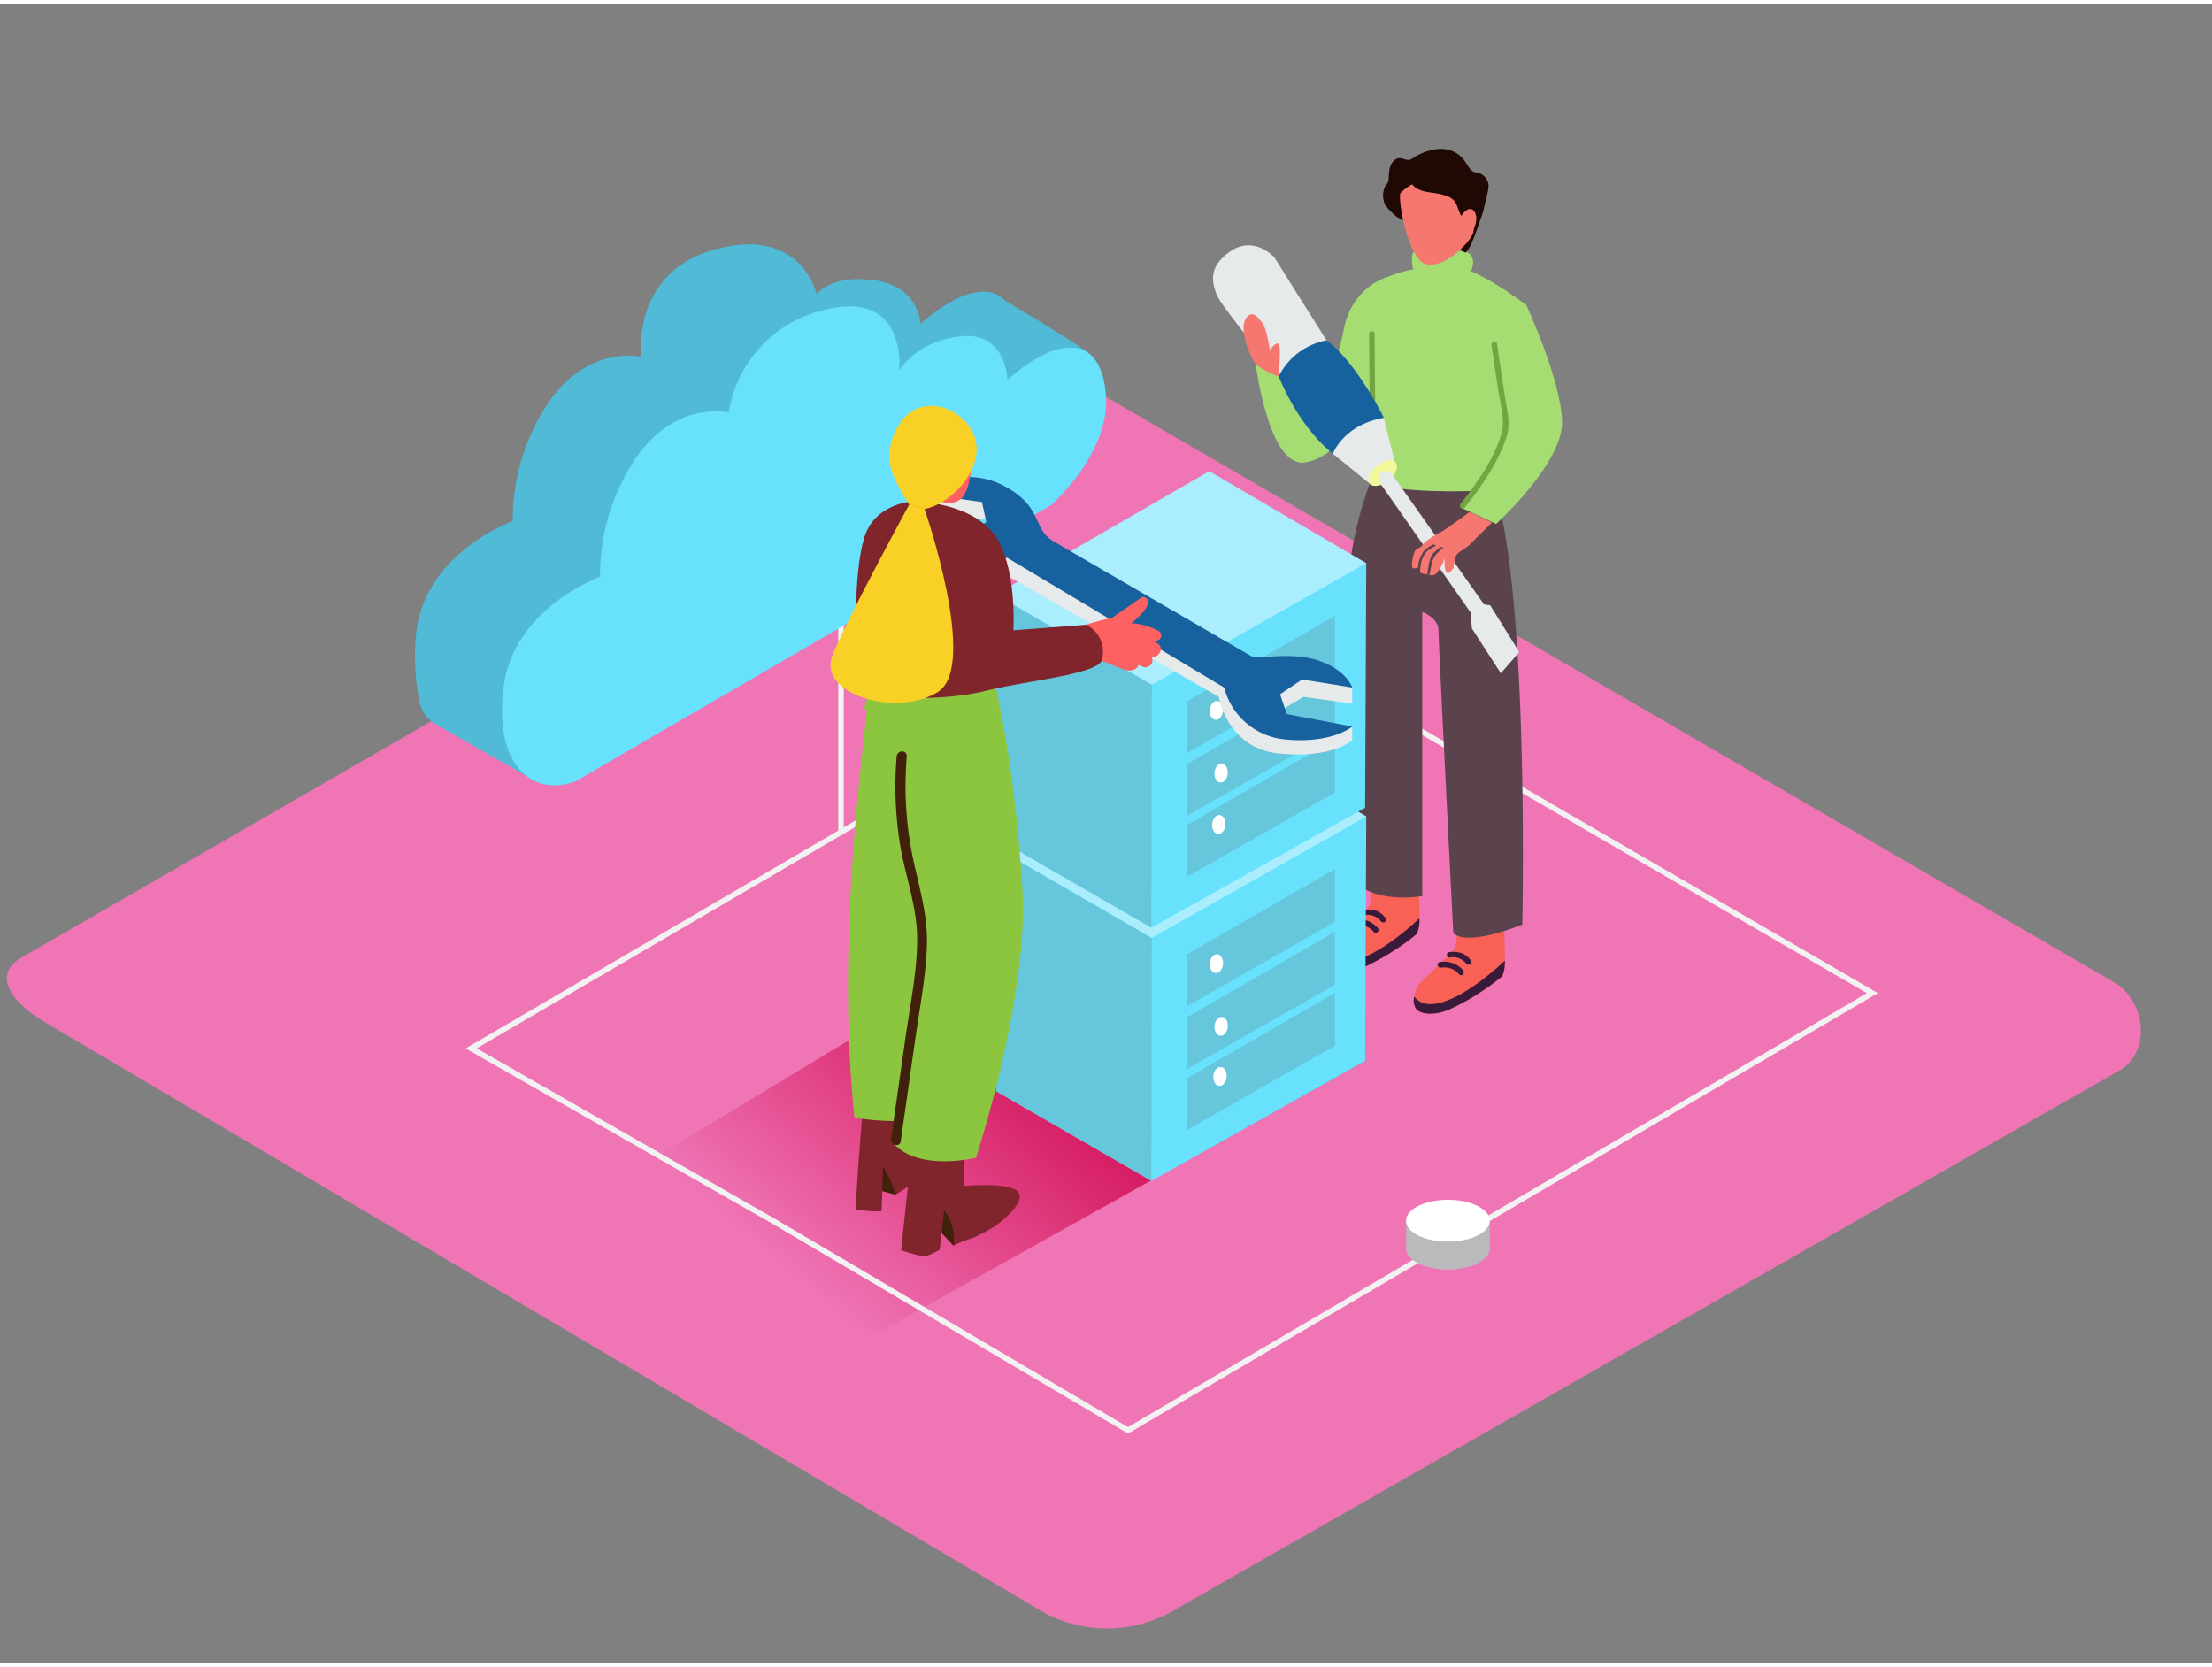
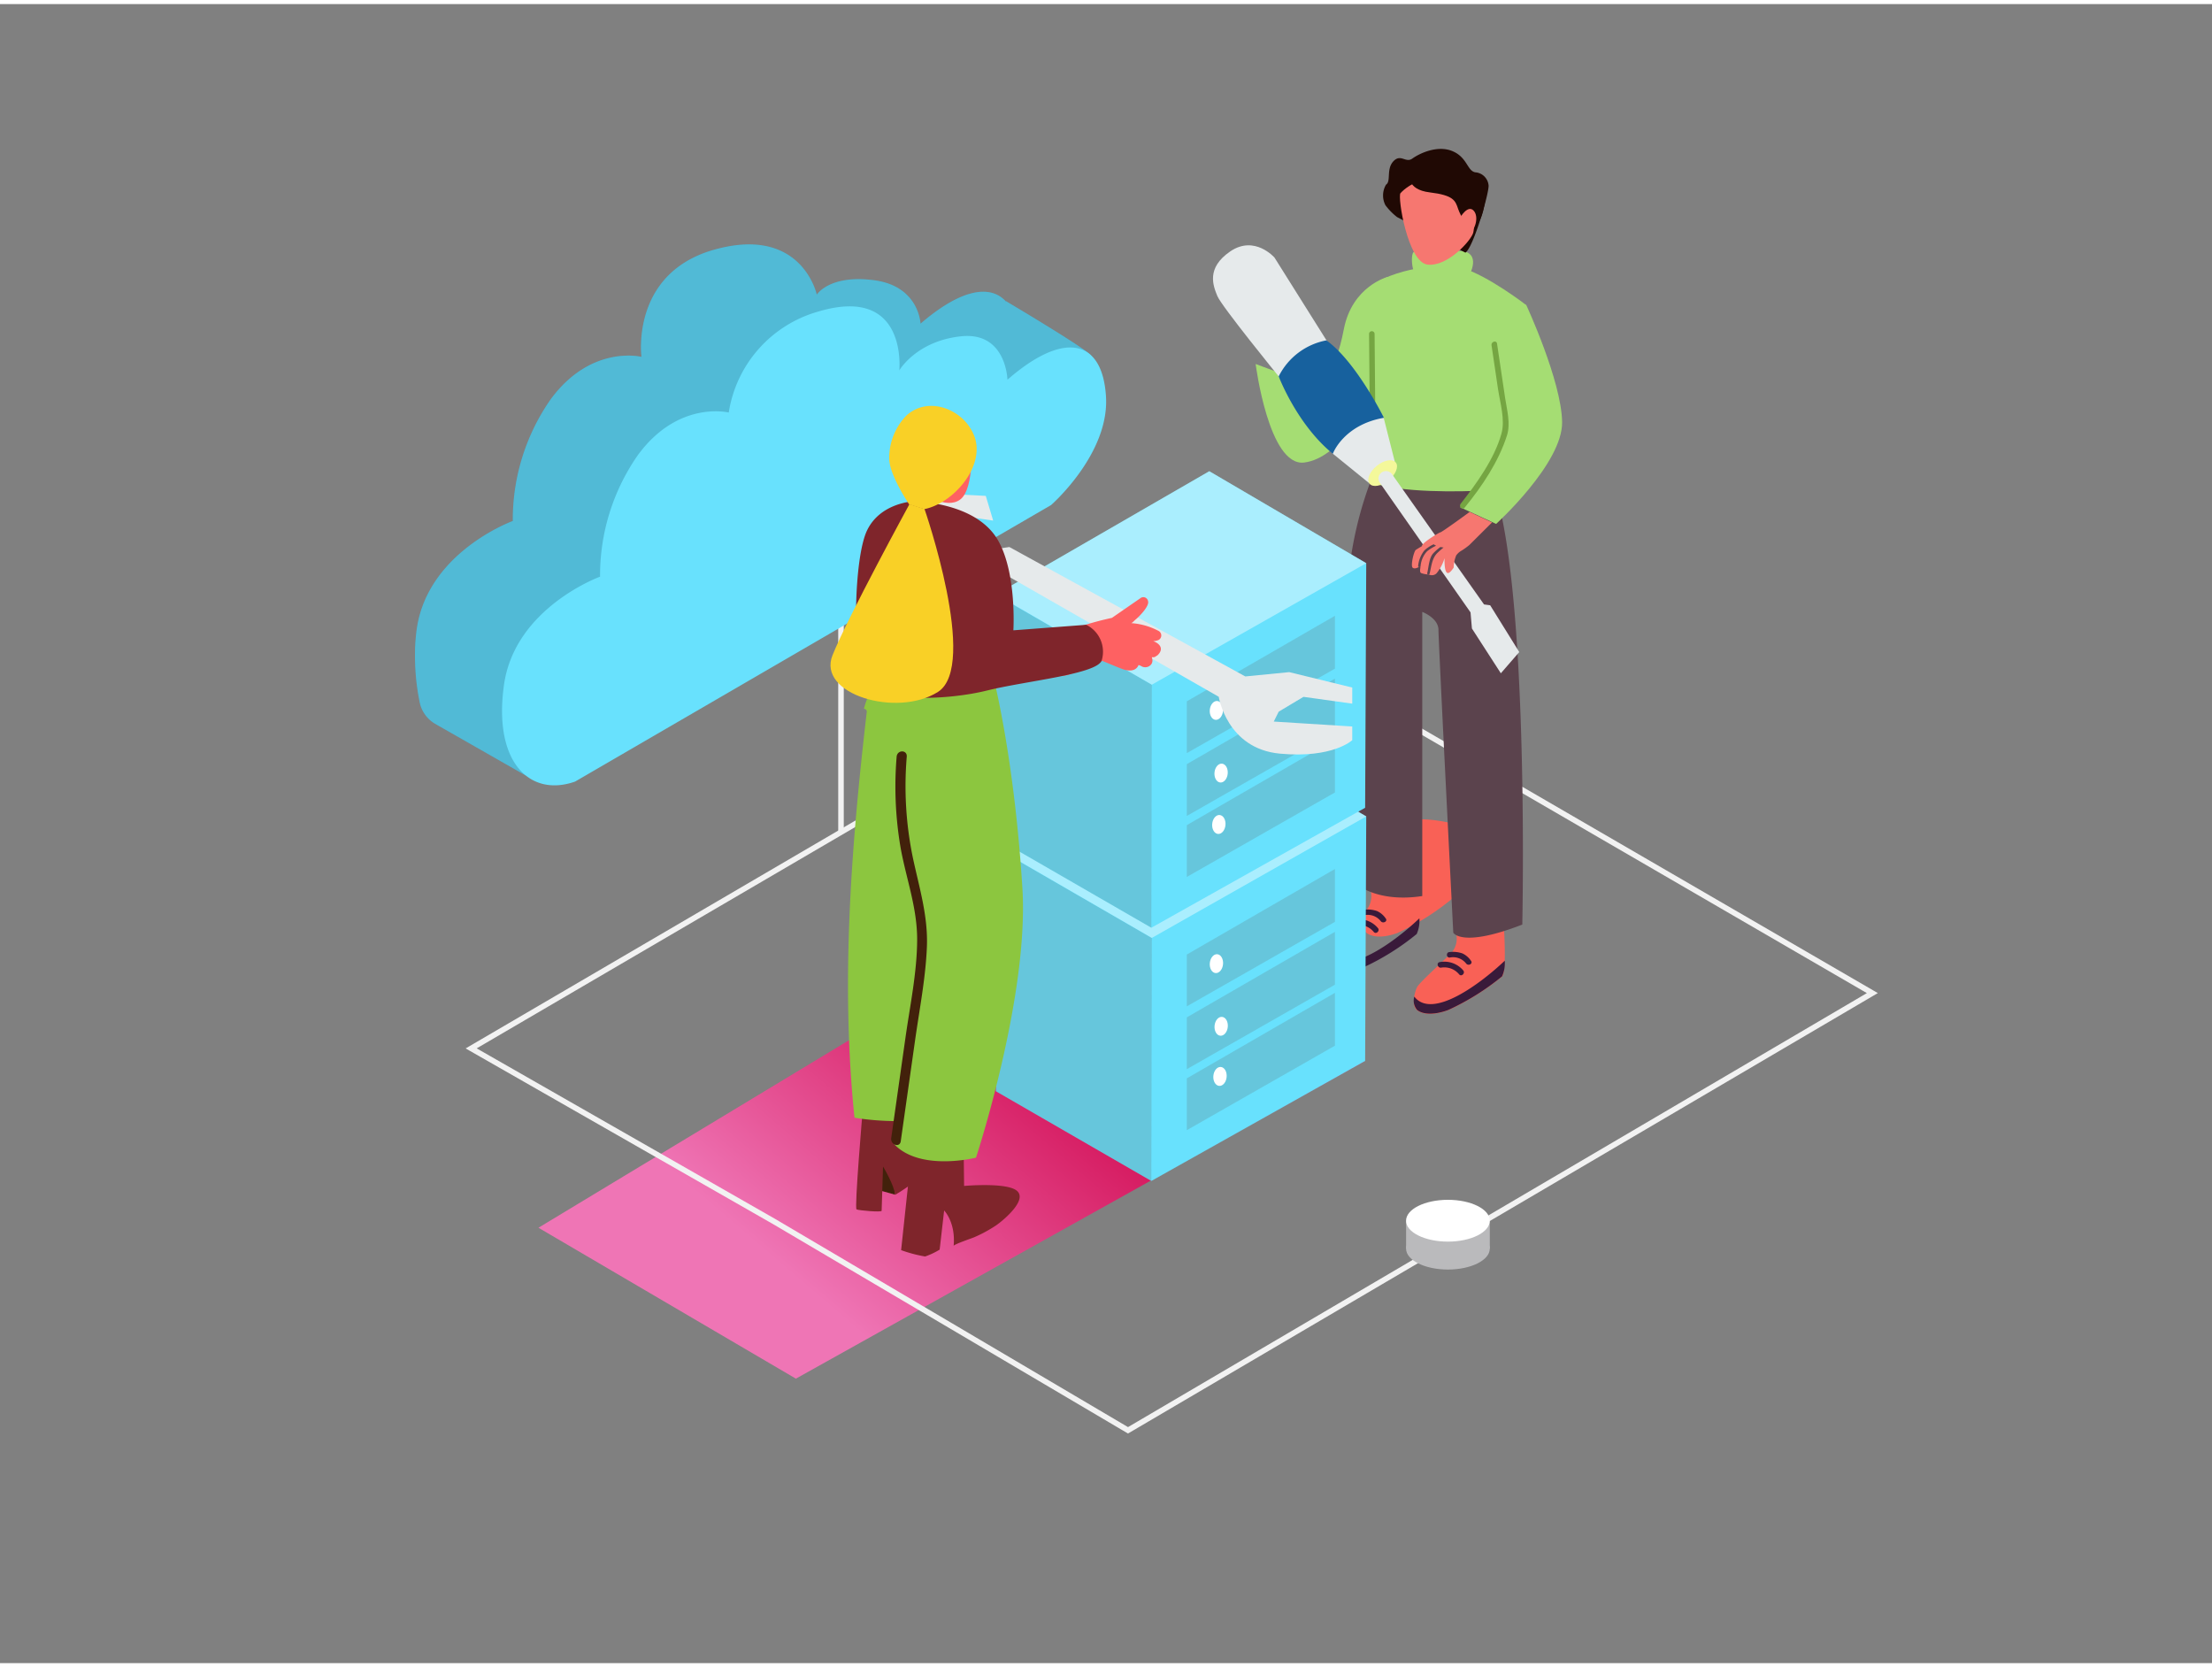
<svg xmlns="http://www.w3.org/2000/svg" id="Layer_2" data-name="Layer 2" viewBox="0 0 400 300" width="406" height="306" class="illustration">
  <rect x="0" y="0" width="400" height="300" fill="#808080" stroke="none" />
  <defs>
    <linearGradient id="linear-gradient" x1="148.26" y1="234.05" x2="187.39" y2="188.35" gradientUnits="userSpaceOnUse">
      <stop offset="0" stop-color="#ef75b5" />
      <stop offset="1" stop-color="#d4145a" />
    </linearGradient>
  </defs>
  <title>PP</title>
-   <path d="M188.48,290.69,8.75,184.47C3,181.26-1.88,176,3.7,172.52l180.37-104c2.71-1.68,6.82-2.78,9.57-1.18L382.3,176.89c5.72,3.32,6.75,12.6,1,15.93L212.17,290.52A23.9,23.9,0,0,1,188.48,290.69Z" fill="#ef75b5" />
  <polygon points="246.86 191.12 143.92 248.56 97.37 221.27 180.1 171.32 210.1 197.91 246.86 191.12" fill="url(#linear-gradient)" />
  <polygon points="139.99 220.15 85.2 188.84 220 110.03 338.58 178.84 203.98 257.9 139.99 220.15" fill="none" stroke="#f2f2f2" stroke-miterlimit="10" />
  <ellipse cx="261.83" cy="225.05" rx="7.57" ry="3.78" fill="#bababc" />
  <polyline points="254.27 225.05 254.27 220 269.4 220 269.4 225.05" fill="#bababc" />
  <ellipse cx="261.83" cy="220" rx="7.57" ry="3.78" fill="#fff" />
  <line x1="152.08" y1="97.11" x2="152.08" y2="150" fill="none" stroke="#f2f2f2" stroke-miterlimit="10" />
  <path d="M197.26,63.51c-1-1.3-15.34-9.79-15.34-9.79l0,.07c-2.93-3.25-8.38-2.11-15.46,4,0,0-.24-6.76-8.35-7.85s-10.41,2.6-10.41,2.6-2.73-12.82-19-8C114,49,116,63.79,116,63.79s-9.17-2.3-16.5,7.79a38,38,0,0,0-6.77,21.89s-15.42,5.58-17.38,19.6a34.37,34.37,0,0,0-.3,3.66l0,.36a41.94,41.94,0,0,0,.81,9,5.86,5.86,0,0,0,2.87,4.08l16.35,9.33a23.34,23.34,0,0,0-1.67-12l80.94-47s6.19-5.45,8.79-12.66l6.23-1.61S198.28,64.81,197.26,63.51Z" fill="#053855" opacity="0.1" />
  <path d="M197.26,63.51c-1-1.3-15.34-9.79-15.34-9.79l0,.07c-2.93-3.25-8.38-2.11-15.46,4,0,0-.24-6.76-8.35-7.85s-10.41,2.6-10.41,2.6-2.73-12.82-19-8C114,49,116,63.79,116,63.79s-9.17-2.3-16.5,7.79a38,38,0,0,0-6.77,21.89s-15.42,5.58-17.38,19.6a34.37,34.37,0,0,0-.3,3.66l0,.36a41.94,41.94,0,0,0,.81,9,5.86,5.86,0,0,0,2.87,4.08l16.35,9.33a23.34,23.34,0,0,0-1.67-12l80.94-47s6.19-5.45,8.79-12.66l6.23-1.61S198.28,64.81,197.26,63.51Z" fill="#053855" opacity="0.1" />
  <path d="M197.26,63.51c-1-1.3-15.34-9.79-15.34-9.79l0,.07c-2.93-3.25-8.38-2.11-15.46,4,0,0-.24-6.76-8.35-7.85s-10.41,2.6-10.41,2.6-2.73-12.82-19-8C114,49,116,63.79,116,63.79s-9.17-2.3-16.5,7.79a38,38,0,0,0-6.77,21.89s-15.42,5.58-17.38,19.6a34.37,34.37,0,0,0-.3,3.66l0,.36a41.94,41.94,0,0,0,.81,9,5.86,5.86,0,0,0,2.87,4.08l16.35,9.33a23.34,23.34,0,0,0-1.67-12l80.94-47s6.19-5.45,8.79-12.66l6.23-1.61S198.28,64.81,197.26,63.51Z" fill="#68e1fd" />
  <path d="M197.26,63.51c-1-1.3-15.34-9.79-15.34-9.79l0,.07c-2.93-3.25-8.38-2.11-15.46,4,0,0-.24-6.76-8.35-7.85s-10.41,2.6-10.41,2.6-2.73-12.82-19-8C114,49,116,63.79,116,63.79s-9.17-2.3-16.5,7.79a38,38,0,0,0-6.77,21.89s-15.42,5.58-17.38,19.6a34.37,34.37,0,0,0-.3,3.66l0,.36a41.94,41.94,0,0,0,.81,9,5.86,5.86,0,0,0,2.87,4.08l16.35,9.33a23.34,23.34,0,0,0-1.67-12l80.94-47s6.19-5.45,8.79-12.66l6.23-1.61S198.28,64.81,197.26,63.51Z" fill="#053855" opacity="0.23" />
  <path d="M104,140.59l86.07-50S200.62,81.37,200,71s-7.51-12.06-17.82-3.08c0,0-.21-8.69-8.35-7.85s-11.21,6.17-11.21,6.17S164.21,50.77,148,55.59a22.59,22.59,0,0,0-16.22,18.27s-9.17-2.3-16.5,7.79a38,38,0,0,0-6.77,21.89s-15.42,5.58-17.38,19.6S95.86,143.47,104,140.59Z" fill="#68e1fd" />
  <path d="M227.06,65.08s2.36,18.57,8.76,17.82S247.3,72.34,247.3,72.34s4.49-20.7,5-20.85c2-.66-1.36-2.16-1.36-2.16S244.49,51,243,58.83s-4.34,10.58-4.34,10.58" fill="#a5dd73" />
-   <path d="M247.91,160.57a3.92,3.92,0,0,1-.8,3.22c-1.22,1.31-5.86,5.42-6.3,6.31s-1.06,3.32,0,4.16,3.12.94,5.64,0a44.67,44.67,0,0,0,9.73-6.08c1.12-1.22,0-13.75,0-13.75s-6.51-1.59-8.7,0Z" fill="#f96156" />
+   <path d="M247.91,160.57a3.92,3.92,0,0,1-.8,3.22s-1.06,3.32,0,4.16,3.12.94,5.64,0a44.67,44.67,0,0,0,9.73-6.08c1.12-1.22,0-13.75,0-13.75s-6.51-1.59-8.7,0Z" fill="#f96156" />
  <path d="M240.31,171.81a2.59,2.59,0,0,0,.51,2.42c1.06.84,3.12.94,5.64,0a44.67,44.67,0,0,0,9.73-6.08,6,6,0,0,0,.48-2.83C252.45,169.35,243.53,176.08,240.31,171.81Z" fill="#391a3a" />
  <path d="M250.58,165.34A3.8,3.8,0,0,0,249,164a5.22,5.22,0,0,0-2.31-.24c-.64,0-.64,1,0,1a3,3,0,0,1,3,1.08C250.1,166.35,251,165.85,250.58,165.34Z" fill="#391a3a" />
  <path d="M249.16,167.07a4.47,4.47,0,0,0-4.27-1.5c-.63.13-.36,1.09.27,1a3.47,3.47,0,0,1,3.29,1.25C248.89,168.25,249.59,167.54,249.16,167.07Z" fill="#391a3a" />
  <path d="M263.35,168.24a3.92,3.92,0,0,1-.8,3.22c-1.22,1.31-5.86,5.42-6.3,6.31s-1.06,3.32,0,4.16,3.12.94,5.64,0a44.67,44.67,0,0,0,9.73-6.08c1.12-1.22,0-13.75,0-13.75s-6.51-1.59-8.7,0Z" fill="#f96156" />
  <path d="M255.75,179.47a2.59,2.59,0,0,0,.51,2.42c1.06.84,3.12.94,5.64,0a44.67,44.67,0,0,0,9.73-6.08,6,6,0,0,0,.48-2.83C267.89,177,259,183.74,255.75,179.47Z" fill="#391a3a" />
  <path d="M266,173a3.8,3.8,0,0,0-1.56-1.34,5.22,5.22,0,0,0-2.31-.24c-.64,0-.64,1,0,1a3,3,0,0,1,3,1.08C265.54,174,266.41,173.52,266,173Z" fill="#391a3a" />
  <path d="M264.6,174.74a4.47,4.47,0,0,0-4.27-1.5c-.63.13-.36,1.09.27,1a3.47,3.47,0,0,1,3.29,1.25C264.33,175.92,265,175.21,264.6,174.74Z" fill="#391a3a" />
  <path d="M249.22,82.9a67.85,67.85,0,0,0-5.65,25.2c-.22,13.78,1.41,50.81,1.41,50.81s3.82,3.67,12.21,2.38V109.91s2.93,1.09,2.93,3.27,2.68,54.74,2.68,54.74,1.5,2.79,12.48-1.47c0,0,1.5-68.81-6.56-82.32" fill="#5b434d" />
  <path d="M248.07,86.54c5.25,1.82,15.61,1.7,21.11,1.38,2.24-2.37,2.84-4.73,4.08-7.29,4.69-9.7,2.72-26.21,2.72-26.21s-7-5.41-11.64-6.71-14.89,1-16.57,3.81-2.3,15.45,0,33.42C247.84,85.26,248,86.23,248.07,86.54Z" fill="#a5dd73" />
  <path d="M256.92,49.41c-1.64.35-1.95-4.19-1.25-4.61s8.38-.47,9.56.06c2.59,1.15,0,5,0,5" fill="#a5dd73" />
  <path d="M266.78,30.42c-1.48-.26-1.43-2.73-4.18-3.85s-6,.49-7.2,1.36-2.08-.9-3.4.46-.48,3.44-1.25,4.18l-.11.08a3.83,3.83,0,0,0-.11,3.72,11.23,11.23,0,0,0,2.11,2.15L265,44.95c1.49-1.05,4.34-11,4.18-12.19A2.6,2.6,0,0,0,266.78,30.42Z" fill="#200904" />
  <path d="M253.25,34.19c-.56.6,1.29,12.5,4.9,12.92s7.88-4.36,8.26-5.78.16-9-1.31-9.76S256.64,30.54,253.25,34.19Z" fill="#f67770" />
  <path d="M254.94,30.76s-.71,2.77,3.61,3.29,4.62,1.49,5.13,3c1,2.85,4,6.16,5-2.39.05-.41-3.06-6.27-6.42-6.73S254.94,30.76,254.94,30.76Z" fill="#200904" />
  <path d="M264.06,38.57s1.36-2.34,2.41-1.23.29,3.72-1.13,4.54" fill="#f67770" />
  <path d="M276,54.42s6.35,13.67,6.48,21.14S270.55,94,270.55,94l-6.49-3s6.62-9.71,6.62-11.61-3.67-15-2.53-18.59S270.77,53.41,276,54.42Z" fill="#a5dd73" />
  <path d="M272.18,71.26l-1.47-9.88c-.09-.63-1.06-.36-1,.27l1.17,7.9c.38,2.58,1.34,5.63.62,8.16-1.27,4.52-4.49,9-7.37,12.65-.4.5.31,1.21.71.71C268,87.22,271,82.73,272.51,78,273.19,75.82,272.51,73.43,272.18,71.26Z" fill="#75a542" />
  <path d="M248.57,59.65a.5.5,0,0,0-1,0l.12,13.79a.5.5,0,0,0,1,0Z" fill="#75a542" />
  <path d="M239.85,60.77l-9.38-14.93s-3.59-4.13-8-1.12-3.09,6.23-2.33,8.08,11.05,14.48,11.05,14.48l9.8,14,6.52,5.29,4.71-3.84-2-7.9Z" fill="#e6eaeb" />
  <path d="M250.26,74.81s-5.09-10.24-10.41-14a12.16,12.16,0,0,0-8.62,6.51s3.28,8.7,9.8,14C241,81.26,243,76.06,250.26,74.81Z" fill="#17619e" />
  <ellipse cx="250.03" cy="84.8" rx="3.05" ry="1.69" transform="translate(2.37 176.3) rotate(-39.01)" fill="#f4f89a" />
  <path d="M249.84,84.7h0a1.33,1.33,0,0,0-.33,1.85L265.92,110l.25,2.91,5.23,8.1,3.33-3.84-5.26-8.46-1.11-.15L251.72,85A1.35,1.35,0,0,0,249.84,84.7Z" fill="#e6eaeb" />
-   <path d="M225,59.88s-.49-2.31.54-3.34,1.81-.05,2.67,1,1.42,5,1.42,5,.92-1.34,1.54-1.14,0,5.91,0,5.91-3.3-1.14-4.38-2.59A16.41,16.41,0,0,1,225,59.88Z" fill="#f67770" />
  <path d="M262.87,101.9a6.23,6.23,0,0,1,.46-2.21,3,3,0,0,1,1-.88,13.31,13.31,0,0,0,1.38-1l4.1-4.08-4.06-1.9c-.21.18-5,3.66-5.27,3.69s-3.5,2-3.34,2.5,2.36-1.18,2.36-1.18A24.54,24.54,0,0,0,256,98.71c-.4.47-.92,2.86-.56,3.19s.92,0,1.29-.18-.25,1,.32,1.19a4.11,4.11,0,0,0,1.33.23,1.2,1.2,0,0,0,1.38-.19,7.77,7.77,0,0,0,1.46-2.76s-.13,2.87.69,2.68C262.18,102.82,262.52,102.42,262.87,101.9Z" fill="#f67770" />
  <path d="M259.26,97.68a6,6,0,0,0-1.69,1.12,5.31,5.31,0,0,0-1.12,2.77c-.06.28.39.34.44.06a4.44,4.44,0,0,1,1.18-2.69,7.82,7.82,0,0,1,1.63-1A1.83,1.83,0,0,1,259.26,97.68Z" fill="#5b434d" />
  <path d="M260.47,98.18a8.8,8.8,0,0,0-1.38,1.23c-.68.87-.75,2.45-1,3.49-.07.28.38.34.44.06.31-1.29.41-2.75,1.39-3.7.36-.35.74-.69,1.13-1A5.3,5.3,0,0,1,260.47,98.18Z" fill="#5b434d" />
  <polyline points="247.06 146.89 246.86 191.12 208.2 212.81 180.1 196.59 180.1 152.59" fill="#68e1fd" />
  <polygon points="208.2 212.81 208.29 168.86 180.1 152.59 180.1 196.59 208.2 212.81" fill="#606060" opacity="0.21" />
  <polygon points="241.4 156.4 241.4 165.96 214.61 181.24 214.61 171.87 241.4 156.4" fill="#606060" opacity="0.21" />
  <polygon points="241.4 167.76 241.4 177.32 214.61 192.6 214.61 183.23 241.4 167.76" fill="#606060" opacity="0.21" />
  <ellipse cx="219.97" cy="173.52" rx="1.71" ry="1.2" transform="translate(26.34 376.01) rotate(-84.55)" fill="#fff" />
  <ellipse cx="220.82" cy="184.85" rx="1.71" ry="1.2" transform="translate(15.84 387.11) rotate(-84.55)" fill="#fff" />
  <polygon points="241.4 178.79 241.4 188.35 214.61 203.63 214.61 194.26 241.4 178.79" fill="#606060" opacity="0.21" />
  <ellipse cx="220.82" cy="195.88" rx="1.71" ry="1.2" transform="matrix(0.09, -1, 1, 0.09, 4.86, 397.1)" fill="#fff" />
  <polygon points="208.29 168.86 247.06 146.89 218.68 130.26 180.1 152.54 208.29 168.86" fill="#68e1fd" />
  <polygon points="208.29 168.86 247.06 146.89 218.68 130.26 180.1 152.54 208.29 168.86" fill="#fff" opacity="0.44" />
  <polyline points="247.06 101.1 246.86 145.33 208.2 167.02 180.1 150.8 180.1 106.8" fill="#68e1fd" />
  <polygon points="208.2 167.02 208.29 123.07 180.1 106.8 180.1 150.8 208.2 167.02" fill="#606060" opacity="0.21" />
  <polygon points="241.4 110.61 241.4 120.17 214.61 135.45 214.61 126.08 241.4 110.61" fill="#606060" opacity="0.21" />
  <polygon points="241.4 121.97 241.4 131.53 214.61 146.81 214.61 137.44 241.4 121.97" fill="#606060" opacity="0.21" />
  <ellipse cx="219.97" cy="127.72" rx="1.71" ry="1.2" transform="translate(71.93 334.57) rotate(-84.55)" fill="#fff" />
  <ellipse cx="220.82" cy="139.05" rx="1.71" ry="1.2" transform="translate(61.42 345.67) rotate(-84.55)" fill="#fff" />
  <polygon points="241.4 133 241.4 142.56 214.61 157.84 214.61 148.47 241.4 133" fill="#606060" opacity="0.21" />
  <ellipse cx="220.82" cy="150.09" rx="1.71" ry="1.2" transform="matrix(0.09, -1, 1, 0.09, 50.44, 355.66)" fill="#fff" />
  <polygon points="208.29 123.07 247.06 101.1 218.68 84.47 180.1 106.75 208.29 123.07" fill="#68e1fd" />
  <polygon points="208.29 123.07 247.06 101.1 218.68 84.47 180.1 106.75 208.29 123.07" fill="#fff" opacity="0.44" />
  <polygon points="165.07 88.26 165.07 91.28 179.6 93.4 178.26 88.93 165.07 88.26" fill="#e6eaeb" />
  <path d="M165.07,95.19v4.36s3.35,4,16.65,3.58l38.67,22.13s1.45,9.39,11.06,10.28,13.08-2.44,13.08-2.44v-2.47l-14.19-.89.89-1.79,4.47-2.68,8.83,1.23v-2.91l-11.4-2.79-7.94.78L182.53,98.18l-6.51.93" fill="#e6eaeb" />
-   <path d="M165.07,95.19,175,96.31l3.35-2.68-.78-3.58-12.52-1.79s8.49-5.14,16.09-1.34,5.48,7.94,9.28,10.17,35,20.34,36,20.9,7.15-1,12.18.78,5.92,4.81,5.92,4.81l-9.05-1.45-4,2.68,1.23,3.58,11.85,2.24s-3.58,3.13-12,2.35a12.54,12.54,0,0,1-11.18-9.39l-39.23-23.47S168.53,101.67,165.07,95.19Z" fill="#17619e" />
  <path d="M161.82,215.28l-4.29-1.19.67-5.23S162.85,209.64,161.82,215.28Z" fill="#42210b" />
  <path d="M156,200.06s-1.52,17.69-1.11,17.89,4.54.56,4.54.25.25-8,.25-8,2.07,3.42,2.17,5.13c0,0,4.94-2.81,5.85-5.07s-2.11-11.7-3.26-12.21" fill="#7f252b" />
-   <path d="M172.45,224.55l-4.86-5.16,3.17-4S173.72,221.89,172.45,224.55Z" fill="#42210b" />
  <path d="M165.22,204.1l-2.27,21.22a25.19,25.19,0,0,0,4.34,1.15,13.77,13.77,0,0,0,2.63-1.24l.81-7.08s2.11,2.11,1.72,6.41c0-.29,3.36-1.4,3.79-1.6a25.12,25.12,0,0,0,3.89-2.12c1.29-.89,6.09-4.85,3.51-6.43-2.19-1.34-9.3-.7-9.3-.7l-.1-8.76" fill="#7f252b" />
  <path d="M156.73,128.06a.51.51,0,0,0-.51-.62,16.32,16.32,0,0,1,2.39-5.21l20.55-2.42s4.13,14.69,5.72,40c1.23,19.62-8.39,48.79-8.39,48.79s-10,2.53-14.75-2.39l.19-4.22a50.25,50.25,0,0,1-7.41-.61C152,177,153.92,152.3,156.73,128.06Z" fill="#8cc63f" />
  <path d="M161.16,205.06l2.58-18.18c.82-5.79,2.08-11.75,2.11-17.62s-2-11.14-3-16.74a65.52,65.52,0,0,1-.71-16.42c.1-1.28,1.94-1.29,1.83,0a63.7,63.7,0,0,0,1.12,18.33c1.15,5.38,2.75,10.49,2.52,16.09s-1.35,11.31-2.14,16.89l-2.58,18.18C162.75,206.86,161,206.32,161.16,205.06Z" fill="#42210b" />
  <path d="M190.36,114.09c.9-.28,1.81-.54,2.72-.79l.08,0a57.69,57.69,0,0,1,7.91-2.31l5.14-3.55h0a.86.86,0,0,1,1.39.51c.3.86-1.51,2.71-2.11,3.22l-.22.19c-.12.1-.59.6-.73.58a12.28,12.28,0,0,1,5,1.43.93.93,0,0,1,0,1.6,2.65,2.65,0,0,1-1,.23l.18.07c1.14.48,1.68,1.39.67,2.41a.92.92,0,0,1-.31.21.77.77,0,0,1-.77.19l0,.17a1.2,1.2,0,0,1-.1,1.1,1.37,1.37,0,0,1-1.9.32l-.42-.16c-.46,1.15-1.75,1.16-2.87.75s-2.46-1-3.69-1.49l-3.69,1.43c-1,.39-2.76,1.54-3.85,1.16s-.64-2.18.47-1.78c-.23-.08.25-.13.39-.18l1-.39a8.16,8.16,0,0,1-2.91.58.93.93,0,0,1-.64-1.58,12.25,12.25,0,0,1,1.71-1.38,1,1,0,0,1,0-.63l-.13,0a1,1,0,0,1-.63-.12l-.2.06C189.69,116.23,189.23,114.45,190.36,114.09Z" fill="#fe6162" />
  <path d="M165.17,89.92s11.44,0,15.39,7.2c3.32,6,2.69,16.12,2.69,16.12l13.17-1a5.42,5.42,0,0,1,2.84,6.32c-.51,2.59-13.58,3.78-20.79,5.57s-20.24,2.31-22.29-2-1.8-21.89.6-26.93S165.17,89.92,165.17,89.92Z" fill="#7f252b" />
  <path d="M175.67,78.86s.6,8.7-2,10.7-7-1.31-7-1.31" fill="#fe6162" />
  <path d="M173.5,74.51A8.44,8.44,0,0,1,176.14,78c2.19,5.47-3.7,12.27-9,13.33l-2.73-.86s-3.61-5.32-3.61-8.3a11,11,0,0,1,3.08-7.74C166.71,71.81,170.73,72.32,173.5,74.51Z" fill="#f9d026" />
  <path d="M167.18,91.3s9.85,28.38,2.43,33.08-21.9.42-19.07-6.62,13.91-27.32,13.91-27.32" fill="#f9d026" />
</svg>